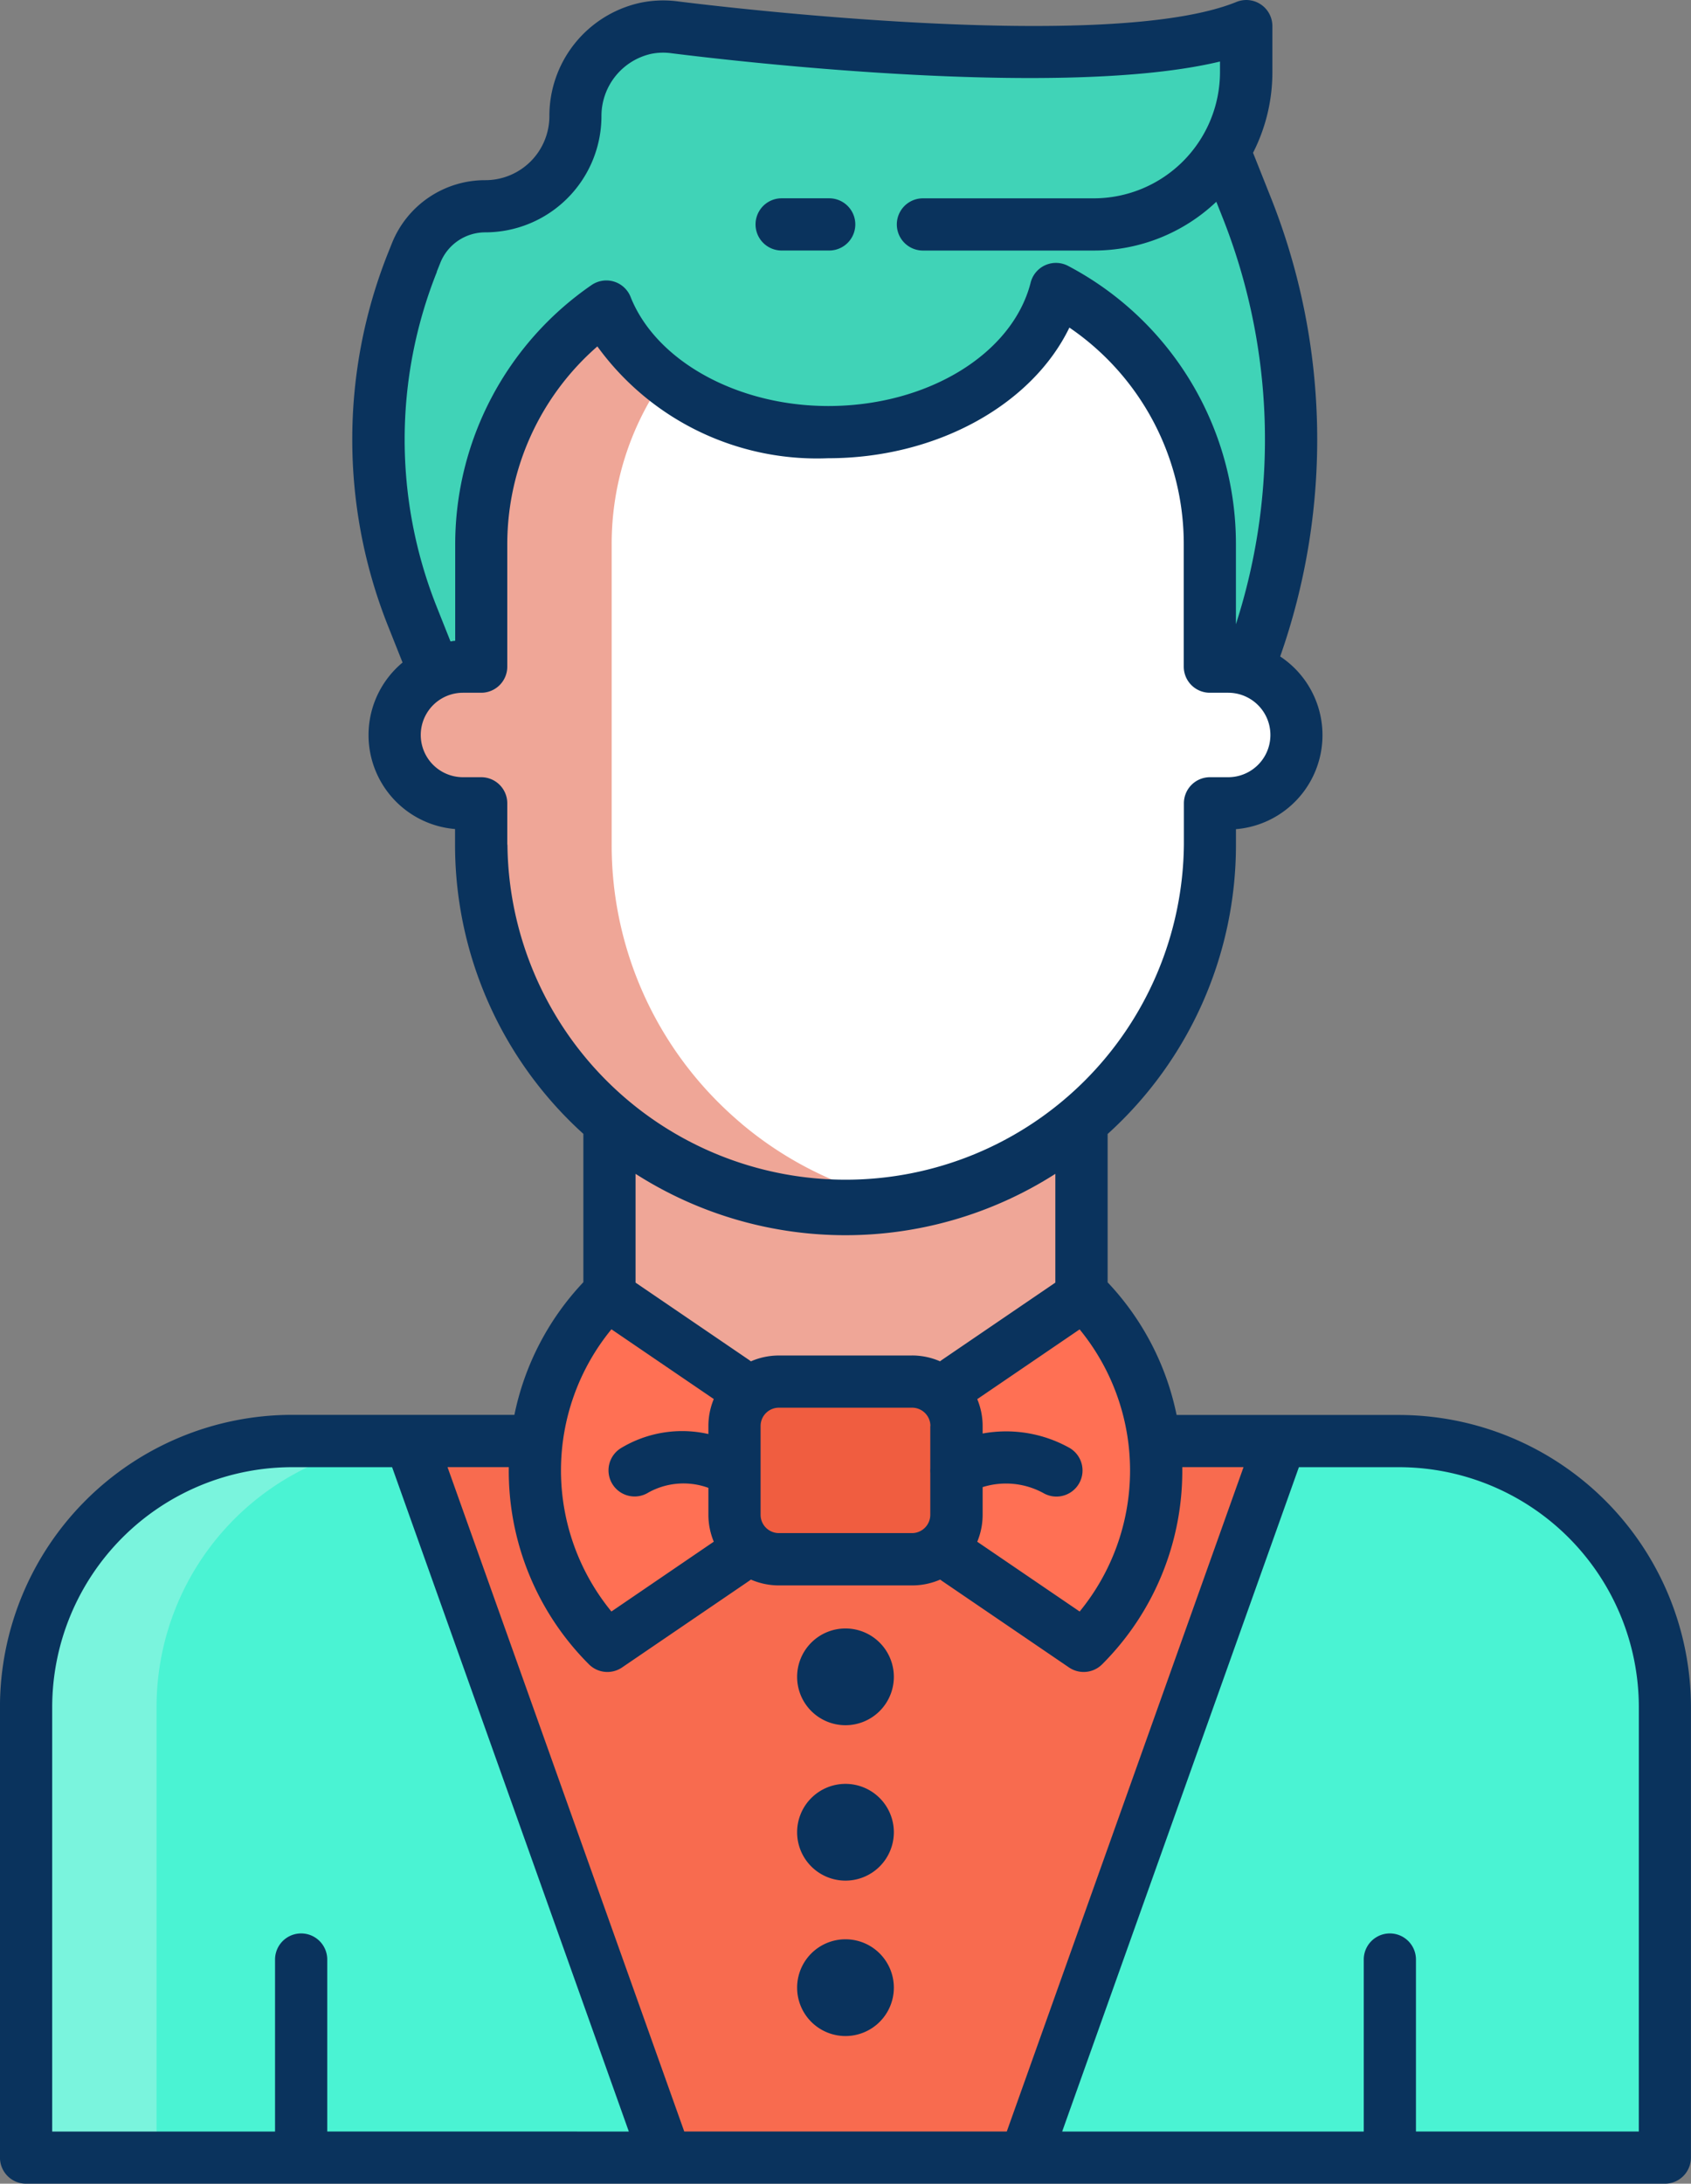
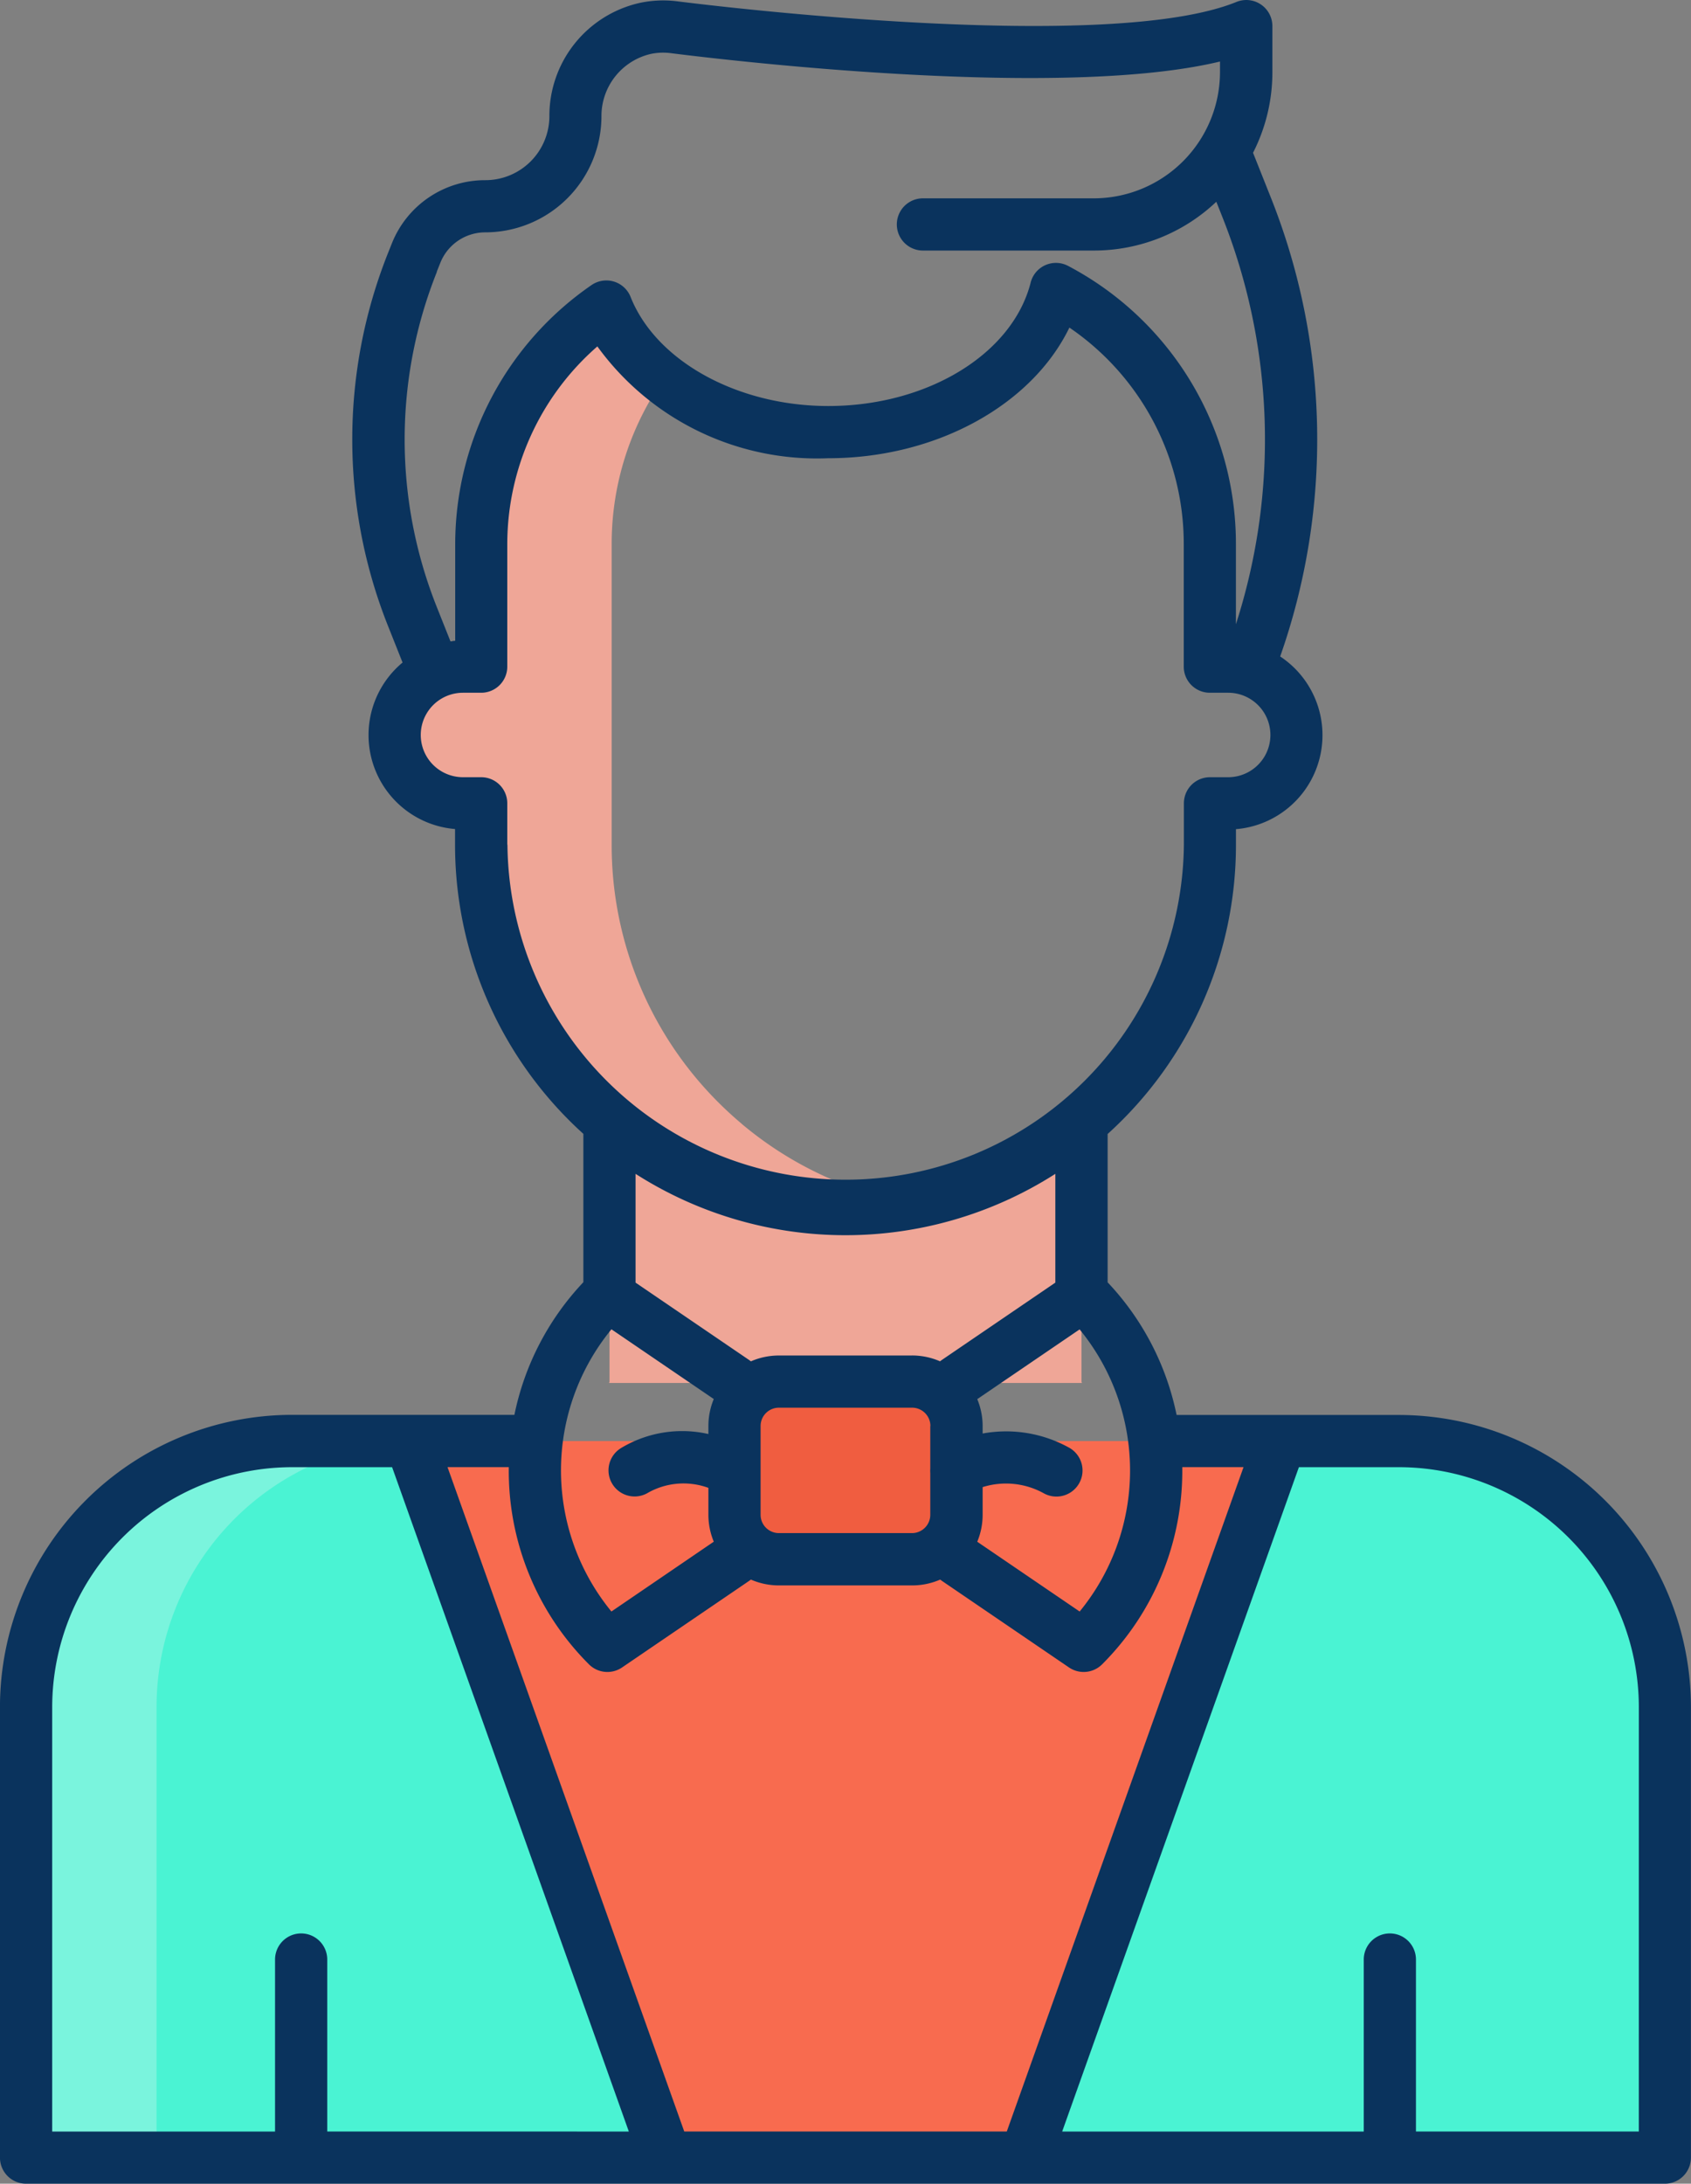
<svg xmlns="http://www.w3.org/2000/svg" width="52.449" height="67.713" viewBox="0 0 52.449 67.713">
  <rect x="0" y="0" width="52.449" height="67.713" fill="#808080" stroke="none" />
  <g id="croupier" transform="translate(-8.306 -0.674)">
-     <path id="Path_23820" data-name="Path 23820" d="M41.055,9.636c-.643,2.528-3.561,4.438-7.061,4.438-3.228,0-5.959-1.623-6.871-3.858l-.013-.036a8.935,8.935,0,0,0-3.878,7.373v3.793h-.565a2.113,2.113,0,0,0-.877.189L21.1,19.8a14.882,14.882,0,0,1,0-11l.107-.27a2.318,2.318,0,0,1,2.154-1.461,2.793,2.793,0,0,0,2.793-2.794,2.8,2.8,0,0,1,2.153-2.719,2.631,2.631,0,0,1,.936-.036c2,.251,13.653,1.615,17.715-.038V2.909a4.7,4.7,0,0,1-.683,2.447h0l.681,1.714A19.557,19.557,0,0,1,47,21.433a2.116,2.116,0,0,0-.6-.088H45.83V17.553a8.945,8.945,0,0,0-4.775-7.916Z" fill="#40d3b7" />
-     <path id="Path_23821" data-name="Path 23821" d="M47,21.433a2.118,2.118,0,0,1-.6,4.149H45.83v1.284a11.3,11.3,0,0,1-18.566,8.654q-.376-.316-.724-.664a11.263,11.263,0,0,1-3.309-7.991V25.582h-.565a2.118,2.118,0,0,1,0-4.237h.565V17.553a8.935,8.935,0,0,1,3.878-7.373l.013.036c.912,2.235,3.643,3.858,6.871,3.858,3.5,0,6.418-1.91,7.061-4.438a8.945,8.945,0,0,1,4.775,7.916v3.793H46.4a2.116,2.116,0,0,1,.6.088Z" fill="#fff" />
-     <path id="Path_23822" data-name="Path 23822" d="M21.039,45.359l7.919,22.218H40.1l7.919-22.218Z" fill="#f86b4f" />
+     <path id="Path_23822" data-name="Path 23822" d="M21.039,45.359l7.919,22.218H40.1l7.919-22.218" fill="#f86b4f" />
    <path id="Path_23823" data-name="Path 23823" d="M41.85,43.528V35.584l-.053-.063a11.3,11.3,0,0,1-14.533,0l-.053.063v7.943l-.018.03H41.867Z" fill="#efa697" />
    <path id="Path_23824" data-name="Path 23824" d="M17.647,67.578H9.116V53.606a8.246,8.246,0,0,1,8.247-8.247h3.676l7.919,22.218Zm33.767,0H40.1l7.919-22.218H51.7a8.246,8.246,0,0,1,8.247,8.247V67.578Z" fill="#4af3d3" />
    <path id="Path_23825" data-name="Path 23825" d="M37.069,43.6a1.376,1.376,0,0,0-.473-.084h-4.13a1.378,1.378,0,0,0-1.377,1.377v2.753a1.378,1.378,0,0,0,1.377,1.377H36.6a1.376,1.376,0,0,0,1.377-1.377V44.893a1.377,1.377,0,0,0-.9-1.294Z" fill="#f05d40" />
-     <path id="Path_23826" data-name="Path 23826" d="M31.088,47.646V44.893a1.376,1.376,0,0,1,.664-1.178l-.124-.2-4.434-2.656-.049-.03a7.657,7.657,0,0,0-2.2,4.538,7.746,7.746,0,0,0-.053.9,7.666,7.666,0,0,0,2.254,5.44l4.482-2.686.124-.2a1.376,1.376,0,0,1-.664-1.178Zm13.029-2.278a7.657,7.657,0,0,0-2.2-4.538l-.049.03-4.434,2.656-.364.084a1.377,1.377,0,0,1,.9,1.294v2.753a1.377,1.377,0,0,1-.9,1.294l.364.084,4.482,2.686a7.666,7.666,0,0,0,2.254-5.44,7.743,7.743,0,0,0-.053-.9Z" fill="#ff7054" />
    <path id="Path_23827" data-name="Path 23827" d="M31.311,35.521q-.376-.316-.724-.664a11.263,11.263,0,0,1-3.309-7.991V17.553a8.9,8.9,0,0,1,1.6-5.109,5.457,5.457,0,0,1-1.756-2.228l-.013-.036a8.935,8.935,0,0,0-3.878,7.373v3.793h-.565a2.118,2.118,0,0,0,0,4.237h.565v1.284a11.263,11.263,0,0,0,3.309,7.991q.348.348.724.664a11.252,11.252,0,0,0,7.266,2.645,11.375,11.375,0,0,0,2.023-.181,11.251,11.251,0,0,1-5.243-2.464Z" fill="#efa697" />
    <path id="Path_23828" data-name="Path 23828" d="M21.043,45.369l0-.009H17.362a8.246,8.246,0,0,0-8.247,8.247V67.578h4.047V53.606a8.246,8.246,0,0,1,7.881-8.238Z" fill="#7af4dd" />
    <path id="Path_23829" data-name="Path 23829" d="M51.7,44.55H44.8a8.448,8.448,0,0,0-2.139-4.113v-4.6a12.081,12.081,0,0,0,3.98-8.968v-.484a2.925,2.925,0,0,0,1.372-5.355,20.287,20.287,0,0,0-.3-14.256l-.542-1.362a5.5,5.5,0,0,0,.6-2.5V1.484a.809.809,0,0,0-1.114-.75C42.724,2.334,30.7.888,29.345.719A3.467,3.467,0,0,0,28.123.77a3.588,3.588,0,0,0-2.777,3.507,1.986,1.986,0,0,1-1.984,1.984,3.111,3.111,0,0,0-2.906,1.971l-.108.27a15.631,15.631,0,0,0,0,11.6l.444,1.116a2.924,2.924,0,0,0,1.628,5.163v.484a12.081,12.081,0,0,0,3.98,8.968v4.6a8.448,8.448,0,0,0-2.139,4.113h-6.9a9.066,9.066,0,0,0-9.056,9.056V67.578a.809.809,0,0,0,.809.809h50.83a.809.809,0,0,0,.809-.809V53.606A9.066,9.066,0,0,0,51.7,44.55Zm-9.908,6.094-3.175-2.163a2.173,2.173,0,0,0,.167-.835v-.859a2.423,2.423,0,0,1,1.912.2.809.809,0,1,0,.754-1.432,4.029,4.029,0,0,0-2.666-.43v-.231a2.173,2.173,0,0,0-.167-.835l3.175-2.163a6.9,6.9,0,0,1,0,8.75Zm-5.2-7.938H32.465a2.174,2.174,0,0,0-.869.181c-.017-.014-.034-.027-.054-.041l-3.523-2.4V37.073a12.088,12.088,0,0,0,13.02,0v3.373l-3.523,2.4c-.019.013-.036.027-.053.04a2.174,2.174,0,0,0-.868-.181Zm.568,2.186v1.326a.811.811,0,0,0,0,.127v1.3a.568.568,0,0,1-.568.568H32.465a.568.568,0,0,1-.568-.568V44.892a.568.568,0,0,1,.568-.568H36.6A.568.568,0,0,1,37.164,44.892ZM21.853,9.1l.108-.27a1.5,1.5,0,0,1,1.4-.951,3.607,3.607,0,0,0,3.6-3.6,1.975,1.975,0,0,1,1.528-1.932,1.863,1.863,0,0,1,.651-.021c2.107.264,12.145,1.424,17.006.256v.328a3.919,3.919,0,0,1-3.914,3.914h-5.3a.809.809,0,0,0,0,1.619h5.3a5.512,5.512,0,0,0,3.8-1.513l.175.441A18.672,18.672,0,0,1,46.64,20.03V17.552a9.739,9.739,0,0,0-5.2-8.63.809.809,0,0,0-1.145.443.791.791,0,0,0-.027.093c-.576,2.207-3.208,3.806-6.271,3.806-2.8,0-5.312-1.377-6.119-3.349l-.012-.031a.809.809,0,0,0-1.212-.371,9.762,9.762,0,0,0-4.229,8.039v2.993c-.05,0-.1.013-.146.019l-.422-1.06a14.018,14.018,0,0,1,0-10.4ZM24.04,26.866V25.583a.809.809,0,0,0-.809-.809h-.565a1.309,1.309,0,0,1,0-2.619h.565a.809.809,0,0,0,.809-.809V17.553a8.14,8.14,0,0,1,2.794-6.137,8.416,8.416,0,0,0,7.16,3.467c3.355,0,6.319-1.653,7.481-4.051a8.12,8.12,0,0,1,3.547,6.721v3.793a.809.809,0,0,0,.809.809H46.4a1.309,1.309,0,0,1,0,2.619h-.565a.809.809,0,0,0-.809.809v1.283a10.491,10.491,0,0,1-20.981,0Zm3.23,15.027,3.175,2.163a2.172,2.172,0,0,0-.167.835v.25a3.675,3.675,0,0,0-2.716.439.809.809,0,0,0,.855,1.375,2.247,2.247,0,0,1,1.861-.145v.834a2.173,2.173,0,0,0,.167.835L27.27,50.644a6.9,6.9,0,0,1,0-8.75ZM18.456,66.768V61.436a.809.809,0,0,0-1.619,0v5.333H9.925V53.606a7.446,7.446,0,0,1,7.437-7.437h3.106l7.342,20.6Zm11.073,0-7.342-20.6h1.9a8.475,8.475,0,0,0,2.484,6.112.809.809,0,0,0,1.028.1l3.943-2.686c.019-.013.036-.027.054-.04a2.172,2.172,0,0,0,.868.181H36.6a2.172,2.172,0,0,0,.868-.181l.053.04,3.943,2.686a.809.809,0,0,0,1.028-.1,8.475,8.475,0,0,0,2.484-6.112h1.9l-7.343,20.6Zm29.607,0H52.224V61.436a.809.809,0,0,0-1.619,0v5.333H41.251l7.342-20.6H51.7a7.446,7.446,0,0,1,7.437,7.437Z" fill="#0a335d" />
-     <path id="Path_23830" data-name="Path 23830" d="M32.55,8.442h1.475a.809.809,0,1,0,0-1.619H32.55a.809.809,0,1,0,0,1.619Zm1.98,45.728a1.5,1.5,0,1,0-1.5-1.5,1.5,1.5,0,0,0,1.5,1.5Zm0,4.819a1.5,1.5,0,1,0-1.5-1.5,1.5,1.5,0,0,0,1.5,1.5Zm0,4.819a1.5,1.5,0,1,0-1.5-1.5,1.5,1.5,0,0,0,1.5,1.5Z" fill="#0a335d" />
  </g>
</svg>